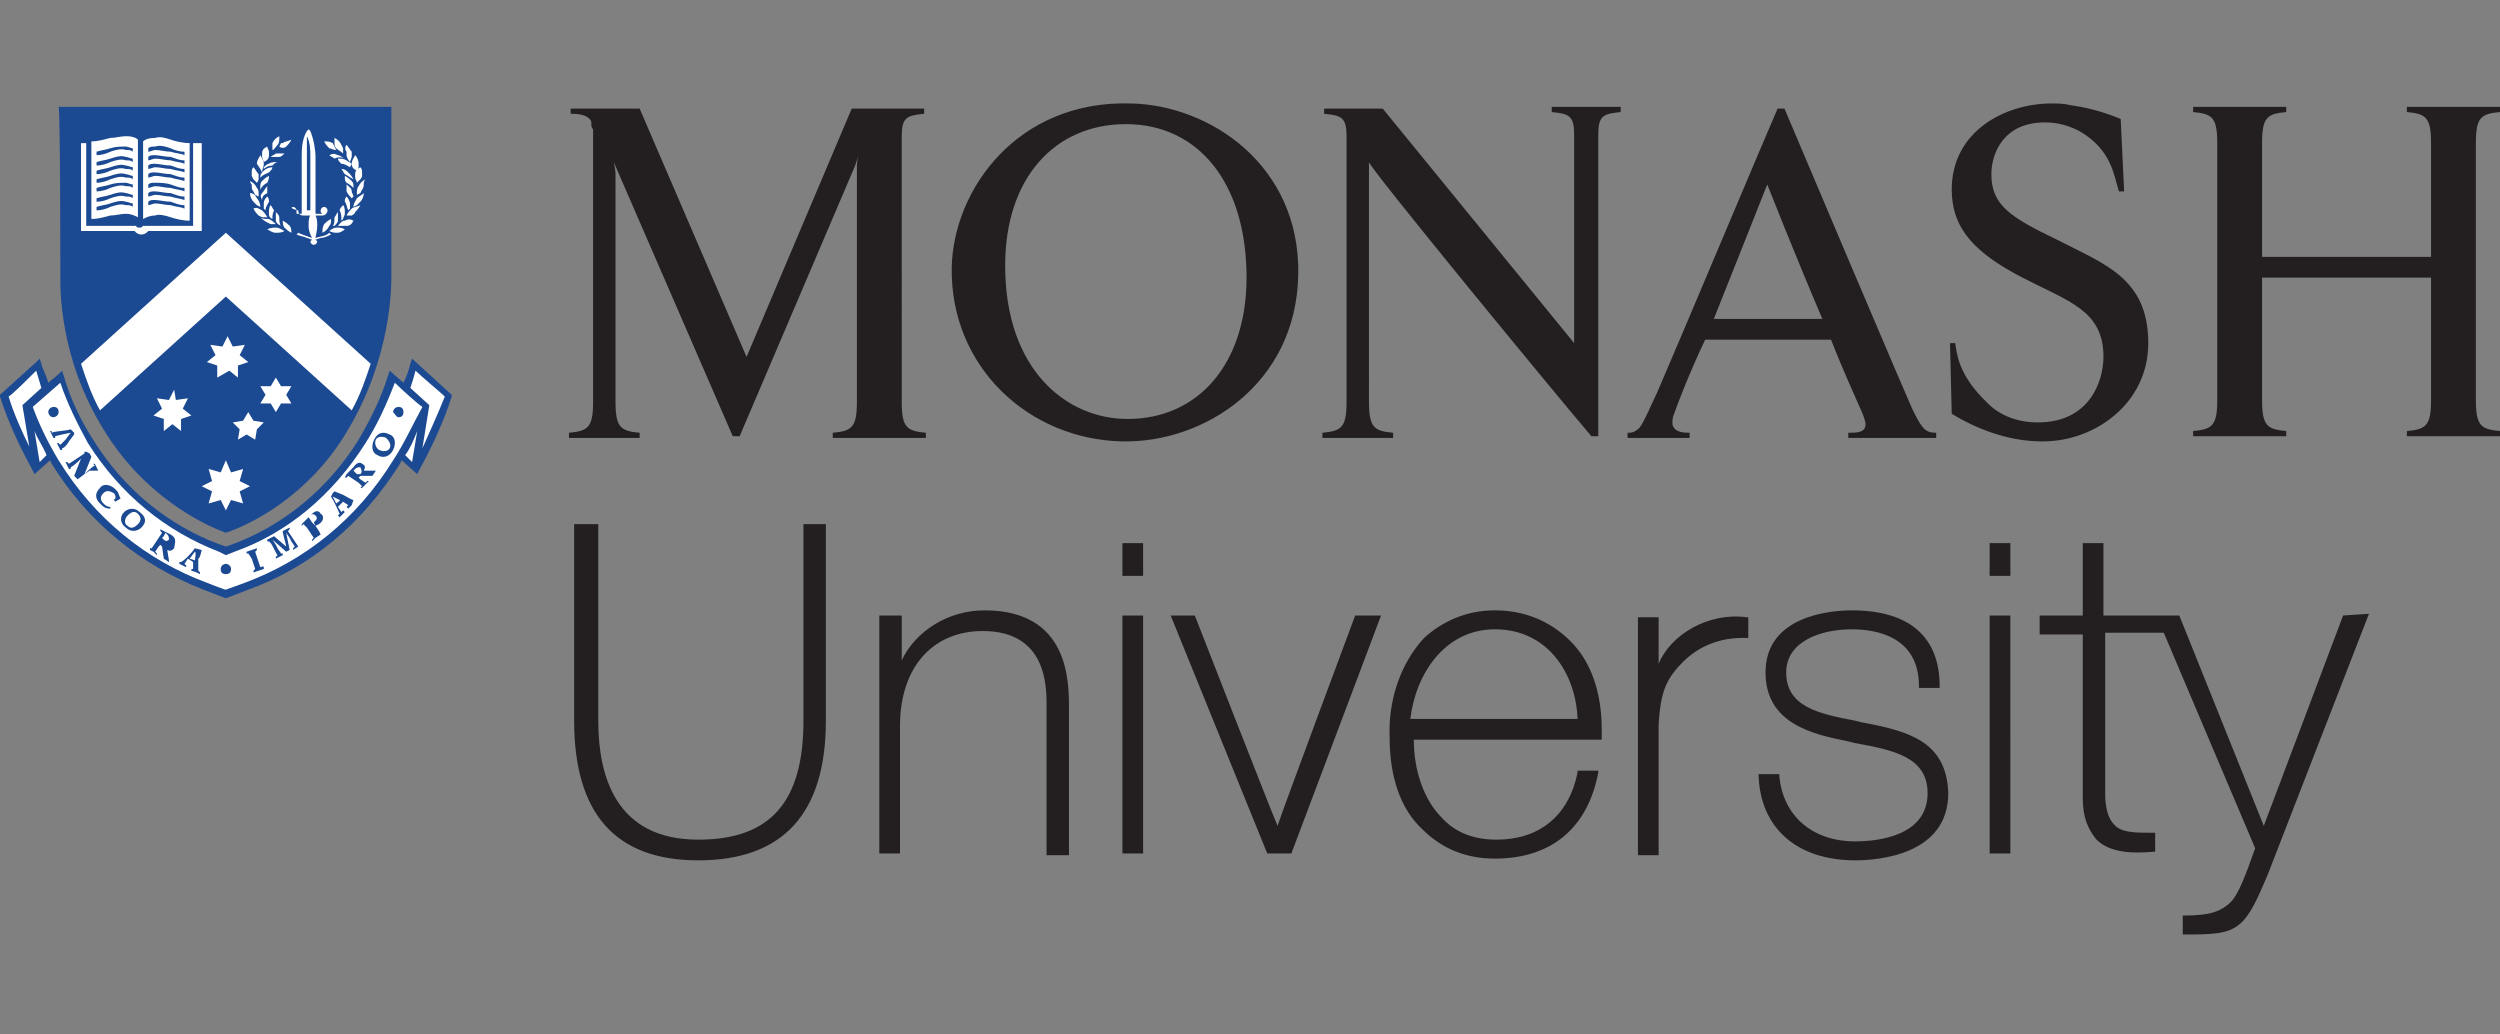
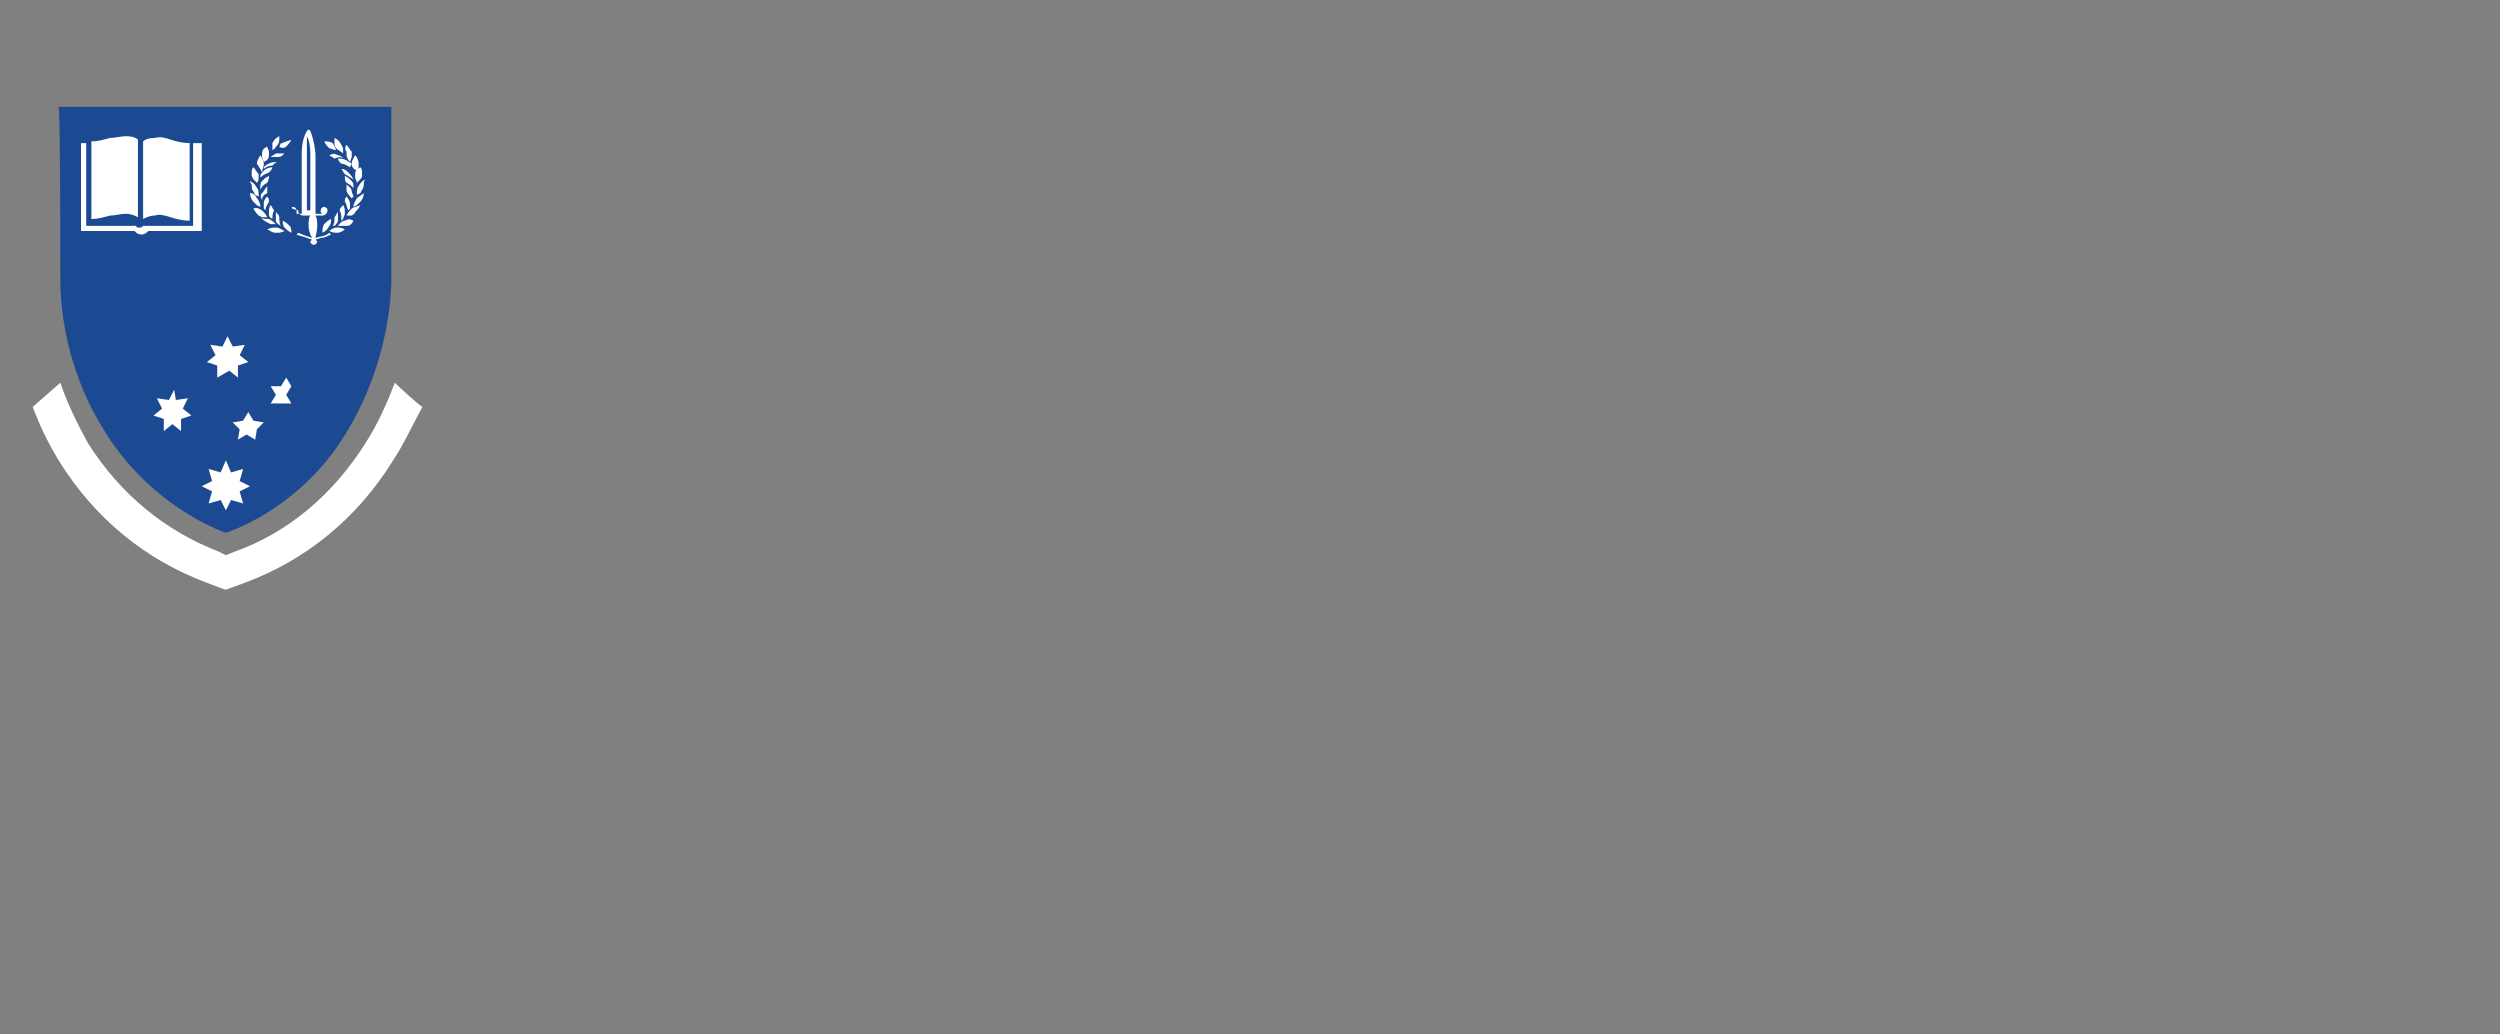
<svg xmlns="http://www.w3.org/2000/svg" width="145" height="60">
  <rect width="100%" height="100%" fill="#808080" stroke="none" />
  <g fill="none">
    <path fill="#1C4A92" d="M3.5 16.1c0 .5-.1 4.6 2.5 8.8 2.3 3.8 5.7 5.5 7.1 6 1.5-.5 4.9-2.2 7.1-6 2.5-4.2 2.5-8.3 2.5-8.8V6.2H3.4c.1.1.1 9.9.1 9.9z" />
-     <path fill="#1C4A92" d="M23.9 20.8l-.1.3c-.1.4-.2.7-.4 1.1l-.8-.7-.1.3c-.4 1.3-1 2.5-1.7 3.7-1.8 2.9-4.4 5-7.4 6.1l-.3.1-.3-.1c-3-1.1-5.6-3.2-7.4-6.1-.7-1.1-1.3-2.3-1.7-3.7l-.1-.3-.2.2-.6.5c-.1-.4-.3-.7-.4-1.1l-.1-.3-.2.2L0 22.9v.1c.5 1.6 1.3 3.2 1.9 4.3l.1.2.9-.8.1.2c2.1 3.4 5.2 5.9 8.8 7.3l1.3.5 1.3-.5c3.6-1.3 6.6-3.8 8.8-7.3l.1-.2.9.8.1-.2c.6-1.1 1.4-2.7 1.9-4.3v-.1l-2.3-2.1z" />
    <g fill="#FFF">
      <path d="M21.1 10.6c0 .1 0 .3-.1.4l-.1.2-.2.1v-.1c0-.1 0-.3.1-.4.1-.2.2-.3.4-.4-.1.1-.1.2-.1.2zm-1.6 2.6c.2 0 .3 0 .5.1-.1.1-.3.2-.4.2-.2 0-.3 0-.5-.1.1-.1.3-.2.4-.2zm-.8.3c0-.2 0-.3.1-.5.1-.1.2-.2.4-.3 0 .2 0 .3-.1.4-.1.2-.2.3-.4.4zm.7-.9c.1-.1.1-.2.2-.3v.5c0 .1-.1.2-.2.3h-.1c.1-.1.1-.3.1-.5zm.3-.4c0-.1.1-.2.2-.3.1.1.1.3.1.4v.1c0 .1-.1.2-.1.3l-.1.1c0-.3 0-.4-.1-.6zm.3-.5c0-.1 0-.2.1-.3.1.1.2.3.2.4v.3l-.1.1c-.1-.2-.1-.4-.2-.5zm.1-.6v-.4c.1.1.3.2.3.4 0 .1.1.2.1.3l-.1.1c-.1-.1-.2-.2-.3-.4zm0-.5c-.1-.1-.1-.2-.1-.4.2.1.3.2.4.3.1.1.1.2.1.3v.1c-.1-.1-.2-.2-.4-.3zm.4-.2c-.2-.1-.3-.2-.5-.3-.1-.1-.1-.2-.2-.3.2 0 .3.1.4.2.1.1.2.2.3.4zm-.2-.7c-.2-.1-.3-.2-.5-.2-.1-.1-.2-.2-.2-.3.2 0 .3 0 .5.1.1.1.2.1.3.2l-.1.2zm-.4 3.4h-.3c.1-.1.2-.3.4-.3.2-.1.3-.1.5 0-.1.2-.2.3-.4.3h-.2zm.5-.6h-.3c.1-.2.2-.3.3-.4.1-.1.3-.1.5-.2-.1.2-.2.3-.3.4 0 .1-.2.2-.2.2zm.5-.8l-.2.2-.2.1c0-.2.1-.3.2-.5.1-.1.3-.2.4-.3 0 .2-.1.4-.2.5zM21 10v.2c0 .1-.1.2-.1.2l-.2.2c0-.1-.1-.2-.1-.3v-.2c0-.2.1-.3.3-.4.1.1.1.2.1.3z" />
      <path d="M20.4 9.5c0-.2.1-.3.2-.5.1.1.2.3.2.5v.2l-.1.2c-.2-.1-.3-.2-.3-.4zm-.3-1.1c.1.1.2.3.3.4v.3l-.1.3c-.1-.1-.2-.3-.2-.4v-.2c-.1-.1-.1-.3 0-.4zm-.1.8c-.2-.1-.4-.1-.6 0-.1-.1-.2-.1-.3-.2.2-.1.3-.1.5 0 .1 0 .2.1.4.2-.1-.1 0 0 0 0zM19.4 8c.2.1.3.2.4.4l.1.2v.3c-.1-.1-.3-.2-.4-.3-.1-.1-.1-.2-.1-.4V8zm-.1.3l.1.2.1.2c-.2 0-.3-.1-.4-.1-.1-.1-.2-.2-.3-.4.2 0 .3 0 .5.1zM17 12c.1 0 .2.1.2.2v.2h.3V9.1c0-.4 0-1 .3-1.5l.1-.1.1.1c.2.5.3 1.1.3 1.5v3.3h.3c.1 0 .1 0 0-.1v-.1c0-.1.1-.2.2-.2s.2.1.2.2-.1.3-.3.3h-.4c.1.2.1.4.1.6 0 .3-.1.6-.1.7.3-.1.6-.1.8-.3l.1.1c-.2.1-.4.2-.6.2l-.3.1.1.1c0 .1-.1.2-.2.2s-.2-.1-.2-.2l.1-.1-.3-.1c-.2-.1-.4-.1-.6-.2l.1-.1c.2.1.5.2.8.3-.1-.2-.2-.4-.2-.7 0-.2 0-.5.1-.6h-.4c-.2 0-.3-.1-.3-.3-.5-.1-.4-.2-.3-.2zm-.7 1.1c-.2-.1-.3-.2-.3-.3v-.5c.1.1.2.2.2.3 0 .2 0 .4.1.5zm-.5-3.5c-.2 0-.4.1-.5.2v-.1c.1-.1.2-.2.3-.2.1-.1.3-.1.5-.1-.1 0-.2.1-.3.2zm0 3.1c-.2-.1-.2-.2-.2-.3v-.1c0-.1 0-.3.1-.4.1.1.1.2.2.3-.1.2-.1.3-.1.5zm-.5-.9c0-.2.1-.3.2-.4.1.1.1.2.1.3-.1.2-.2.3-.2.5l-.1-.1v-.3zm-.1-.2c-.1-.2-.1-.3 0-.4.1-.1.2-.3.3-.4v.4c-.2.1-.3.2-.3.4zm.1-1.7c.1-.1.3-.2.5-.2 0 .1-.1.2-.2.3-.2.1-.3.1-.5.3v-.1c0-.1.1-.2.2-.3zm-.1.6c.1-.1.2-.2.4-.3 0 .1 0 .2-.1.4-.2.1-.3.2-.4.4v-.1c0-.2 0-.3.1-.4zm-.1 1.5l-.2-.1-.2-.2c-.1-.1-.2-.3-.2-.5.2 0 .3.1.4.3.1.1.2.3.2.5zm.1.2c.1.1.2.2.3.4h-.3l-.2-.1c-.1-.1-.2-.2-.3-.4.2-.1.3 0 .5.1zm.4.5c.2.1.3.2.4.3h-.3l-.2-.1c-.2-.1-.3-.2-.4-.3.1.1.3.1.5.1zm.4.5c.2 0 .3.1.5.2-.2.1-.3.1-.5.1s-.3-.1-.5-.2c.2-.1.4-.1.5-.1zm.5 0c-.1-.1-.1-.3-.1-.4.2.1.3.2.4.3.1.1.1.3.1.4-.2-.1-.3-.2-.4-.3zm-.3-4.7l.1-.2h.1c.1-.1.3-.1.5-.2-.1.2-.2.3-.3.4-.1.1-.3.1-.4 0zm-.4-.2c.1-.2.2-.3.4-.4V8c0 .1 0 .3-.1.4-.1.1-.2.3-.3.3v-.4c-.1.2 0 0 0 0zm-.1.8c.1-.1.2-.1.3-.2h.5c-.1.1-.2.2-.3.2h-.5zm-.5-.2c0-.2.1-.3.3-.4 0 .1.1.2.1.3V9c0 .2-.1.3-.3.4l-.1-.3v-.2z" />
      <path d="M14.9 9.5c0-.2.1-.3.2-.5.1.2.2.3.2.5s-.1.3-.1.5l-.1-.2-.2-.3zm-.2.2c.1.1.2.3.3.4v.2c0 .1 0 .2-.1.3l-.2-.2-.1-.2V10c0-.1 0-.2.1-.3zm-.2.8c.2.1.3.2.4.4.1.1.1.2.1.4v.1l-.2-.1-.1-.2c-.1-.1-.1-.2-.1-.4-.1-.1-.1-.2-.1-.2z" />
    </g>
    <path fill="#1C4A92" d="M18 9.1c0-.4 0-.8-.2-1.2v4.3h.2V9.1z" />
    <g fill="#FFF">
      <path d="M9.9 12.6c.3.1.7.2 1.1.2V8.3c-.4 0-.8-.1-1.1-.2-.3-.1-.6-.2-.9-.1-.4 0-.6.1-.7.2v4.5c.2-.1.4-.2.7-.2.2-.1.6 0 .9.1zm-2.6-.2c.3 0 .5.1.7.2V8.1c-.1-.1-.3-.2-.7-.2-.3 0-.6.1-.9.1-.4.1-.7.2-1.1.2v4.5c.4 0 .7-.1 1.1-.2.3 0 .6-.1.9-.1z" />
      <path d="M11.5 8.3h-.3v4.8H8.3c-.1.1-.1.1-.2.1s-.2 0-.2-.1H5V8.3h-.3v5.1h3.1c.1.1.2.2.4.2s.3-.1.4-.2h3.1V8.3h-.2z" />
    </g>
-     <path d="M9 9c-.2 0-.3 0-.4.1v.2c.1 0 .3-.1.4-.1.3 0 .6.1.9.1.3.1.6.1.8.2v-.2c-.3 0-.5-.1-.8-.2-.3 0-.7-.1-.9-.1zm0 2.6c-.2 0-.3 0-.4.1v.2c.1 0 .3-.1.4-.1.3 0 .6.1.9.1.3.1.6.1.8.2v-.2c-.3 0-.5-.1-.8-.2-.3 0-.7-.1-.9-.1zm0-.5c-.2 0-.3 0-.4.1v.2c.1 0 .3-.1.4-.1.3 0 .6.1.9.1.3.1.5.1.8.2v-.2c-.3 0-.5-.1-.8-.2-.3 0-.7-.1-.9-.1zm0-1.6c-.2 0-.3 0-.4.1v.2c.1 0 .3-.1.4-.1.3 0 .6.1.9.1.3.1.6.1.8.2v-.2c-.3 0-.5-.1-.8-.2-.3 0-.7-.1-.9-.1zm0 1.1c-.2 0-.3 0-.4.1v.2c.1 0 .3-.1.4-.1.3 0 .6.1.9.1.3.1.6.1.8.2v-.2c-.3 0-.5-.1-.8-.2-.3-.1-.7-.1-.9-.1zm.9-2c-.3-.1-.6-.2-.9-.1-.2 0-.3 0-.4.1v.2c.1 0 .3-.1.4-.1.3 0 .6.1.9.1.3.1.6.1.8.2v-.2c-.3 0-.6-.1-.8-.2zm-3.5 2.7c-.3.1-.5.1-.8.2v.2c.3 0 .6-.1.8-.2.3-.1.6-.2.9-.1.2 0 .3 0 .4.1v-.2c-.1 0-.3-.1-.4-.1-.3-.1-.6 0-.9.1zm0-.6c-.3.1-.5.1-.8.2v.2c.3 0 .6-.1.8-.2.3-.1.6-.2.9-.1.2 0 .3 0 .4.1v-.2c-.1 0-.3-.1-.4-.1-.3 0-.6 0-.9.1zM9 10c-.2 0-.3 0-.4.1v.2c.1 0 .3-.1.4-.1.3 0 .6.1.9.1.3.1.5.1.8.2v-.2c-.3 0-.5-.1-.8-.2-.3 0-.7-.1-.9-.1zm-2.6 1.8c-.3.1-.5.1-.8.2v.2c.3 0 .6-.1.8-.2.3-.1.6-.2.9-.1.2 0 .3 0 .4.1v-.2c-.1 0-.3-.1-.4-.1-.3-.1-.6 0-.9.1zm0-3.2c-.3.1-.5.1-.8.2V9c.3 0 .6-.1.8-.2.3-.1.6-.2.9-.1.2 0 .3 0 .4.1v-.2c-.1 0-.3-.1-.4-.1-.3 0-.6 0-.9.1zm0 .6c-.3.1-.5.1-.8.2v.2c.3 0 .6-.1.8-.2.3-.1.6-.2.9-.1.2 0 .3 0 .4.1v-.2c-.1 0-.3-.1-.4-.1-.3-.1-.6 0-.9.1zm0 1c-.3.1-.5.1-.8.2v.2c.3 0 .6-.1.8-.2.3-.1.6-.2.9-.1.2 0 .3 0 .4.1v-.2c-.1 0-.3-.1-.4-.1-.3-.1-.6 0-.9.1zm0-.5c-.3.1-.5.1-.8.2v.2c.3 0 .6-.1.8-.2.3-.1.6-.2.9-.1.2 0 .3 0 .4.1v-.2c-.1 0-.3-.1-.4-.1-.3-.1-.6 0-.9.1z" fill="#1C4A92" />
-     <path fill="#FFF" d="M10.2 23.2l.7-.1-.3.6.5.4-.6.2v.7l-.5-.4-.5.4v-.7l-.6-.2.5-.4-.3-.6.7.1.3-.6zm2.9 3.5l.3.7.7-.2-.2.7.6.3-.6.3.2.7-.7-.2-.3.6-.3-.6-.7.2.2-.7-.6-.3.6-.3-.2-.7.7.2zm-.5-4.8v-.7L12 21l.5-.4-.3-.6.7.1.3-.6.3.6.7-.1-.3.6.5.4-.6.2v.7l-.5-.4zm2.2 3.6l-.5-.3-.5.3.1-.6-.4-.4.6-.1.3-.5.3.5.6.1-.4.4zm2.1-3.1l-.3.5.3.5h-.6l-.3.5-.3-.5h-.6l.3-.5-.3-.5h.6l.3-.5.3.5z" />
-     <path fill="#FFF" d="M13.1 17.2l7.3 6.6c.5-.9.8-1.8 1.1-2.7l-8.4-7.6-8.4 7.6c.3.9.6 1.8 1.1 2.7l7.3-6.6zM24.5 26l.4-2.5-1.1-1c.1-.3.2-.6.3-1 .3.3 1.5 1.3 1.7 1.5-.4 1-.9 2.1-1.3 3zm-.6.8l-.4-.4c.3-.4.5-.9.7-1.4l-.3 1.8zM.5 23c.2-.1 1.3-1.2 1.6-1.5.1.3.2.7.3 1l-1.1 1 .4 2.4C1.3 25.1.8 24 .5 23zm1.8 3.8L2 25c.2.5.5.9.7 1.4l-.4.4z" />
+     <path fill="#FFF" d="M10.2 23.2l.7-.1-.3.6.5.4-.6.2v.7l-.5-.4-.5.4v-.7l-.6-.2.5-.4-.3-.6.7.1.3-.6zm2.9 3.5l.3.7.7-.2-.2.7.6.3-.6.3.2.7-.7-.2-.3.6-.3-.6-.7.2.2-.7-.6-.3.6-.3-.2-.7.7.2zm-.5-4.8v-.7L12 21l.5-.4-.3-.6.7.1.3-.6.3.6.7-.1-.3.6.5.4-.6.2v.7l-.5-.4zm2.2 3.6l-.5-.3-.5.3.1-.6-.4-.4.6-.1.3-.5.3.5.6.1-.4.4zm2.1-3.1l-.3.5.3.5h-.6h-.6l.3-.5-.3-.5h.6l.3-.5.3.5z" />
    <path fill="#FFF" d="M22.8 26.7c-2.1 3.4-5.1 5.8-8.6 7.1l-1.1.4c-.1 0-1.1-.4-1.1-.4-3.5-1.3-6.5-3.7-8.6-7.1-.6-1-1.1-2-1.5-3.1l1.6-1.4c.4 1.2 1 2.4 1.6 3.5 1.9 3 4.5 5.1 7.6 6.3l.4.2.5-.2c3.1-1.1 5.7-3.3 7.6-6.3.7-1.1 1.2-2.2 1.7-3.5.3.3 1.4 1.3 1.6 1.4-.6 1.1-1.1 2.2-1.7 3.1z" />
-     <path fill="#1C4A92" d="M4 25.6l.3-.4v-.1l-.2-.2c-.3.1-.9.1-1.1.2V25h-.1l.1.2.1.2h.1v-.1l.4-.1.2.3-.3.3-.1-.1h-.1l.1.2.1.2h.1V26c.1 0 .3-.2.4-.4zm-.4-.4l.5-.1-.3.4-.2-.3zm2.1 2.1l-.1-.2-.1-.2h-.1l.1.1c-.2.1-.6.5-.6.5l.4-1-.1-.2-.2-.1h-.1v.1l-.3.2-.3.2-.3.2-.1-.1h-.1l.1.2.1.2h.1v-.1c.2-.1.4-.3.6-.5l-.4 1 .1.1.1.1.4-.3.3-.2h.5c-.1-.1 0 0 0 0zm.1 1c-.3.3-.3.6 0 .9.2.2.3.3.6.3v-.1c-.2 0-.3-.1-.4-.2-.2-.2-.2-.4 0-.6.2-.2.4-.1.6 0 .1.1.1.2.1.3l-.1.1.1.1c.1-.1.2-.1.3-.2-.1-.1-.1-.3-.2-.4-.3-.4-.8-.5-1-.2zm2.3 1.4c-.3-.3-.7-.2-.9 0-.3.3-.2.7.1.9.3.3.7.2.9 0 .3-.3.3-.6-.1-.9zm-.1.7c-.2.2-.4.3-.6.1-.2-.1-.2-.4 0-.6.2-.2.4-.3.6-.1.2.2.2.4 0 .6zm1.9.6l-.2-.1-.2-.1-.2-.1v.1l.1.1-.2.3-.2.3-.2.3h-.1v.1l.2.1.2.2v-.1L9 32l.2-.3.1-.1.1.1.1.7.3.2v-.1l-.1-.6c.2.1.3 0 .4-.1.1-.5.1-.6-.2-.8zm-.1.3c-.1.1-.2.1-.3 0l-.1-.1.1-.1.1-.2.1.1c.1.1.1.2.1.3zm1.9.6l-.4-.1c-.2.3-.6.7-.8.8h-.1v.1l.2.1.2.1v-.1l-.1-.1.2-.3.3.2v.4h-.1v.1l.3.1.2.1v-.1l-.1-.1v-.7c.1 0 .2-.5.2-.5zm-.4.6l-.3-.1.3-.4c.1 0 0 .5 0 .5zm3.8.4l-.1-.3-.1-.3-.1-.3.1-.1v-.1l-.3.1-.3.1v.1h.1l.2.3.1.3.1.3-.1.1v.1l.3-.1.3-.1v-.1c0-.1-.2 0-.2 0zm2.2-1.2l-.2-.3-.2-.3-.2-.3.1-.1v-.1l-.2.1-.2.1c0 .2.2.8.2.9-.1-.1-.6-.5-.7-.6l-.2.1-.2.1v.1h.1l.1.1c.1.1.3.6.4.7l-.1.1v.1l.2-.1.2-.1v-.1h-.1l-.2-.3-.1-.2-.2-.3.8.7.2-.1-.2-1 .2.3.1.2.2.3-.1.1v.1l.3-.2.1-.2-.1.2zm1.2-.9l-.2-.3-.2-.2-.2-.3.1-.1c.1-.1.2-.1.3 0 .1.1.1.2 0 .3l-.1.1.1.2.2-.1c.3-.2.3-.5.1-.6-.1-.2-.3-.2-.5 0l-.2.2-.2.2-.2.2v.1l.1-.1.2.2.2.3.2.3-.1.1v.1l.2-.2.3-.2-.1-.2zm2-1.8c-.1 0-.4-.2-.6-.3l-.5-.2-.1.1-.1.2c.2.3.4.8.5 1l-.1.1.1.1.1-.1.2-.2-.1-.1-.1.1-.2-.3.3-.3.3.2-.1.1.1.1.2-.2.1-.3c0-.1 0 0 0 0zm-1 .2l-.2-.4.4.2c.1 0-.2.2-.2.2zm2.3-1.9h-.7c.1-.2.1-.3-.1-.4-.1-.1-.3-.1-.5.2l-.2.2-.2.2-.1.2h.1l.1-.1.3.2.3.2.2.2-.1.1h.1l.2-.2.2-.2h-.1l-.1.1-.3-.2-.1-.1.1-.1h.7l.2-.3c.1 0 0 0 0 0zm-.9.2h-.2l-.2-.2.1-.1c.1-.1.2-.1.3-.1.1.2.1.3 0 .4zm1.7-2.3c-.4-.2-.7-.1-.9.3-.2.4-.1.8.2.9.3.2.7.1.9-.3.2-.4.1-.8-.2-.9zm0 .8c-.1.2-.4.2-.6.1-.2-.1-.3-.4-.2-.6.1-.2.4-.2.6-.1.2.2.3.4.2.6zm-9.5 6.7c-.1 0-.3.1-.3.3 0 .2.1.3.3.3.2 0 .3-.1.3-.3 0-.2-.2-.3-.3-.3zm-10-8.5c.1 0 .3-.1.3-.3 0-.2-.1-.3-.3-.3-.1 0-.3.1-.3.3 0 .1.1.3.3.3zm20 0c.2 0 .3-.1.3-.3 0-.2-.1-.3-.3-.3-.1 0-.3.1-.3.3.1.1.2.3.3.3z" />
-     <path d="M46.6 30.4v11.4c0 4.7-1.9 6.9-6.1 6.9-4.8 0-5.8-3.7-5.8-6.9V30.4h-1.4v11.4c0 5.4 2.4 8.1 7.2 8.1 4.9 0 7.4-2.7 7.4-8.1V30.4h-1.3zm10.5 5c-2.1 0-4 1.2-4.8 2.9v-2.6H51v13.8h1.2v-7.4c0-3.4 1.9-5.5 4.8-5.5 3.7 0 3.7 3.2 3.7 4.3v8.7H62v-8.5c0-1.6 0-5.7-4.9-5.7zm8 .3v13.8h1.2V35.7h-.1zm0-4.2v1.9h1.2v-1.9H65.1zm13.5 4.2s-4.4 11.8-4.5 12.2c-.2-.4-4.8-12.2-4.8-12.2h-1.4l5.6 13.8h1.4l5.2-13.8h-1.5zm8.1-.3c-1.6 0-3 .6-4.1 1.6-1.3 1.4-2.1 3.5-2 5.8 0 2.2.6 4.1 1.9 5.3 1.1 1.1 2.5 1.7 4.2 1.7 3.3 0 5.4-1.8 6-5v-.1h-1.2v.1c-.5 2.5-2.2 3.9-4.7 3.9-1.3 0-2.4-.4-3.2-1.3-1-1-1.6-2.7-1.6-4.5h10.9v-.6c0-2.1-.6-3.9-1.8-5.1-1.2-1.2-2.7-1.8-4.4-1.8zm0 1.1c3.1 0 4.7 2.6 4.8 5.2h-9.7c.3-2.6 2-5.2 4.9-5.2zm9.5 2v-2.7H95v13.8h1.2v-7.5c.1-2.1.5-2.8 1.5-3.8 1.5-1.4 3.2-1.3 3.6-1.3h.1v-1.2h-.1c-2.2-.3-4.4 1-5.1 2.7zm11.8 3.4l-.4-.1c-2.1-.4-4-.8-4-2.8 0-1.8 2-2.5 3.8-2.5 1.4 0 3.9.4 3.9 3.3v.1h1.2v-.1c0-2.9-1.8-4.4-5.1-4.4-1.2 0-5 .3-5 3.6 0 3 2.8 3.6 4.8 4l.4.1c2.2.4 4.2.8 4.2 2.9 0 2.5-2.9 2.8-4.2 2.8-2.5 0-4.2-1.5-4.4-3.8v-.1H102v.1c.1 3 2.2 4.9 5.6 4.9 1.3 0 5.4-.3 5.4-3.9-.1-3-2.3-3.6-5-4.1zm7.4-6.2v13.8h1.2V35.7h-.1zm20.5 0l-4.6 12.2-4.9-12.2H122v-4.2h-1.2v4.2h-2.5v1.1h2.5v9.5c0 1.1.3 1.8.8 2.4.8.8 2.2.8 3.3.7h.1v-1.1h-.1c-1.1 0-1.9 0-2.3-.5-.3-.3-.5-.9-.5-1.8v-9.3h3.4l5.3 12.5c-.6 1.7-1 2.7-1.4 3.1-.6.6-1.3.8-2.7.8h-.1v1.1h.1c1.5 0 2.5 0 3.2-.6.6-.5 1-1.4 1.6-2.8l5.9-15.2-1.5.1zm-20.5-4.2v1.9h1.2v-1.9H115.4zM65.1 25.6c-5.4-.1-10-4.3-9.9-10.1C55.3 11 59 5.8 65.6 6c4.6.1 9.8 3.6 9.7 9.9-.1 6.4-5.5 9.8-10.2 9.7zm.2-18.4c-4.1 0-7 3.1-7 8.2 0 6.1 3.6 8.9 7.1 8.9 4.1 0 6.9-3.2 6.9-8.2 0-5.5-2.8-8.9-7-8.9zm79.7-.7v-.3h-5.4v.3c1.1.1 1.4.3 1.4 1.8v6.6h-9.8V8.3c0-1.5.3-1.7 1.4-1.8v-.3h-5.4v.3c1.1.1 1.4.3 1.4 1.8v14.9c0 1.5-.3 1.7-1.4 1.8v.3h5.4V25c-1.1-.1-1.4-.3-1.4-1.8v-7.1h9.8v7.1c0 1.5-.3 1.7-1.4 1.8v.3h5.4V25c-1.1-.1-1.4-.3-1.4-1.8V8.3c0-1.5.3-1.7 1.4-1.8zm-68.2-.2v.3c1 .1 1.3.2 1.3 1.3v15.4c0 1.5-.3 1.7-1.4 1.8v.3h4.1v-.3c-1.1-.1-1.4-.3-1.4-1.8V9.4c0 .3 10.6 13.2 12.9 15.9h.4V7.8c0-1.1.3-1.2 1.3-1.3v-.3h-4v.3c1 .1 1.3.2 1.3 1.3v12.1L80.2 6.3h-3.4zm26.7 0h-.4c-1 2.3-5.4 12.8-7 16.5-.3.6-.7 1.6-1 2-.3.3-.5.3-.7.3v.3H98v-.3c-.3 0-.9 0-1-.5 0-.2 0-.4.1-.6.1-.3.8-2.2 1.8-4.3h7.3c.7 1.8 1.4 3.3 1.7 4 .1.2.3.7.3.9 0 .5-.5.5-1 .5v.3h5.1v-.3c-.6 0-.8-.2-1.3-1.2-.1-.1-7.5-17.6-7.5-17.6zm-4.1 12.2c1.2-3 3.1-7.8 3.1-7.8s1.7 4.3 3.2 7.8h-6.3zM33.1 6.3v.3c.6 0 .9.1 1.1.3.1.1.1.2.1.3 0 .1 0 .2.1.3v15.8c0 1.5-.3 1.7-1.4 1.8v.3h4.1v-.3c-1.1-.1-1.4-.3-1.4-1.8V10.1c0-.3-.1-.7-.1-.7l.3.7 6.6 15.2h.4l6.7-15.7.2-.6s-.1.3-.1.6v13.7c0 1.5-.3 1.7-1.4 1.8v.3h5.4v-.3c-1.1-.1-1.4-.3-1.4-1.8V7.9c0-1.1.3-1.2 1.3-1.3v-.3h-4.2l-6.1 14.4-6.2-14.4h-4zM113.2 24c1.3.8 3.2 1.6 5.2 1.6h.1c3 0 6.1-2.2 6.1-5.7 0-3.8-2.6-4.6-5.3-6-2.7-1.3-3.8-2-3.8-3.8 0-1.2.7-3 3.1-3 .8 0 1.4.2 2 .5 1.9 1.1 2 2.6 2.3 3.5h.3l-.2-4.2c-1.2-.5-2.2-.7-2.9-.8-.4-.1-.8-.1-1.1-.1-2.7 0-5.8 1.6-5.8 5 0 2.3 1.4 3.7 4.1 5.1 2.7 1.4 4.7 1.9 4.7 4.6 0 1.4-.8 3.8-3.8 3.8-1.2 0-2.2-.4-2.9-1.1-1.8-1.7-1.8-3-1.9-3.5h-.3l.1 4.1" fill="#231F20" />
  </g>
</svg>